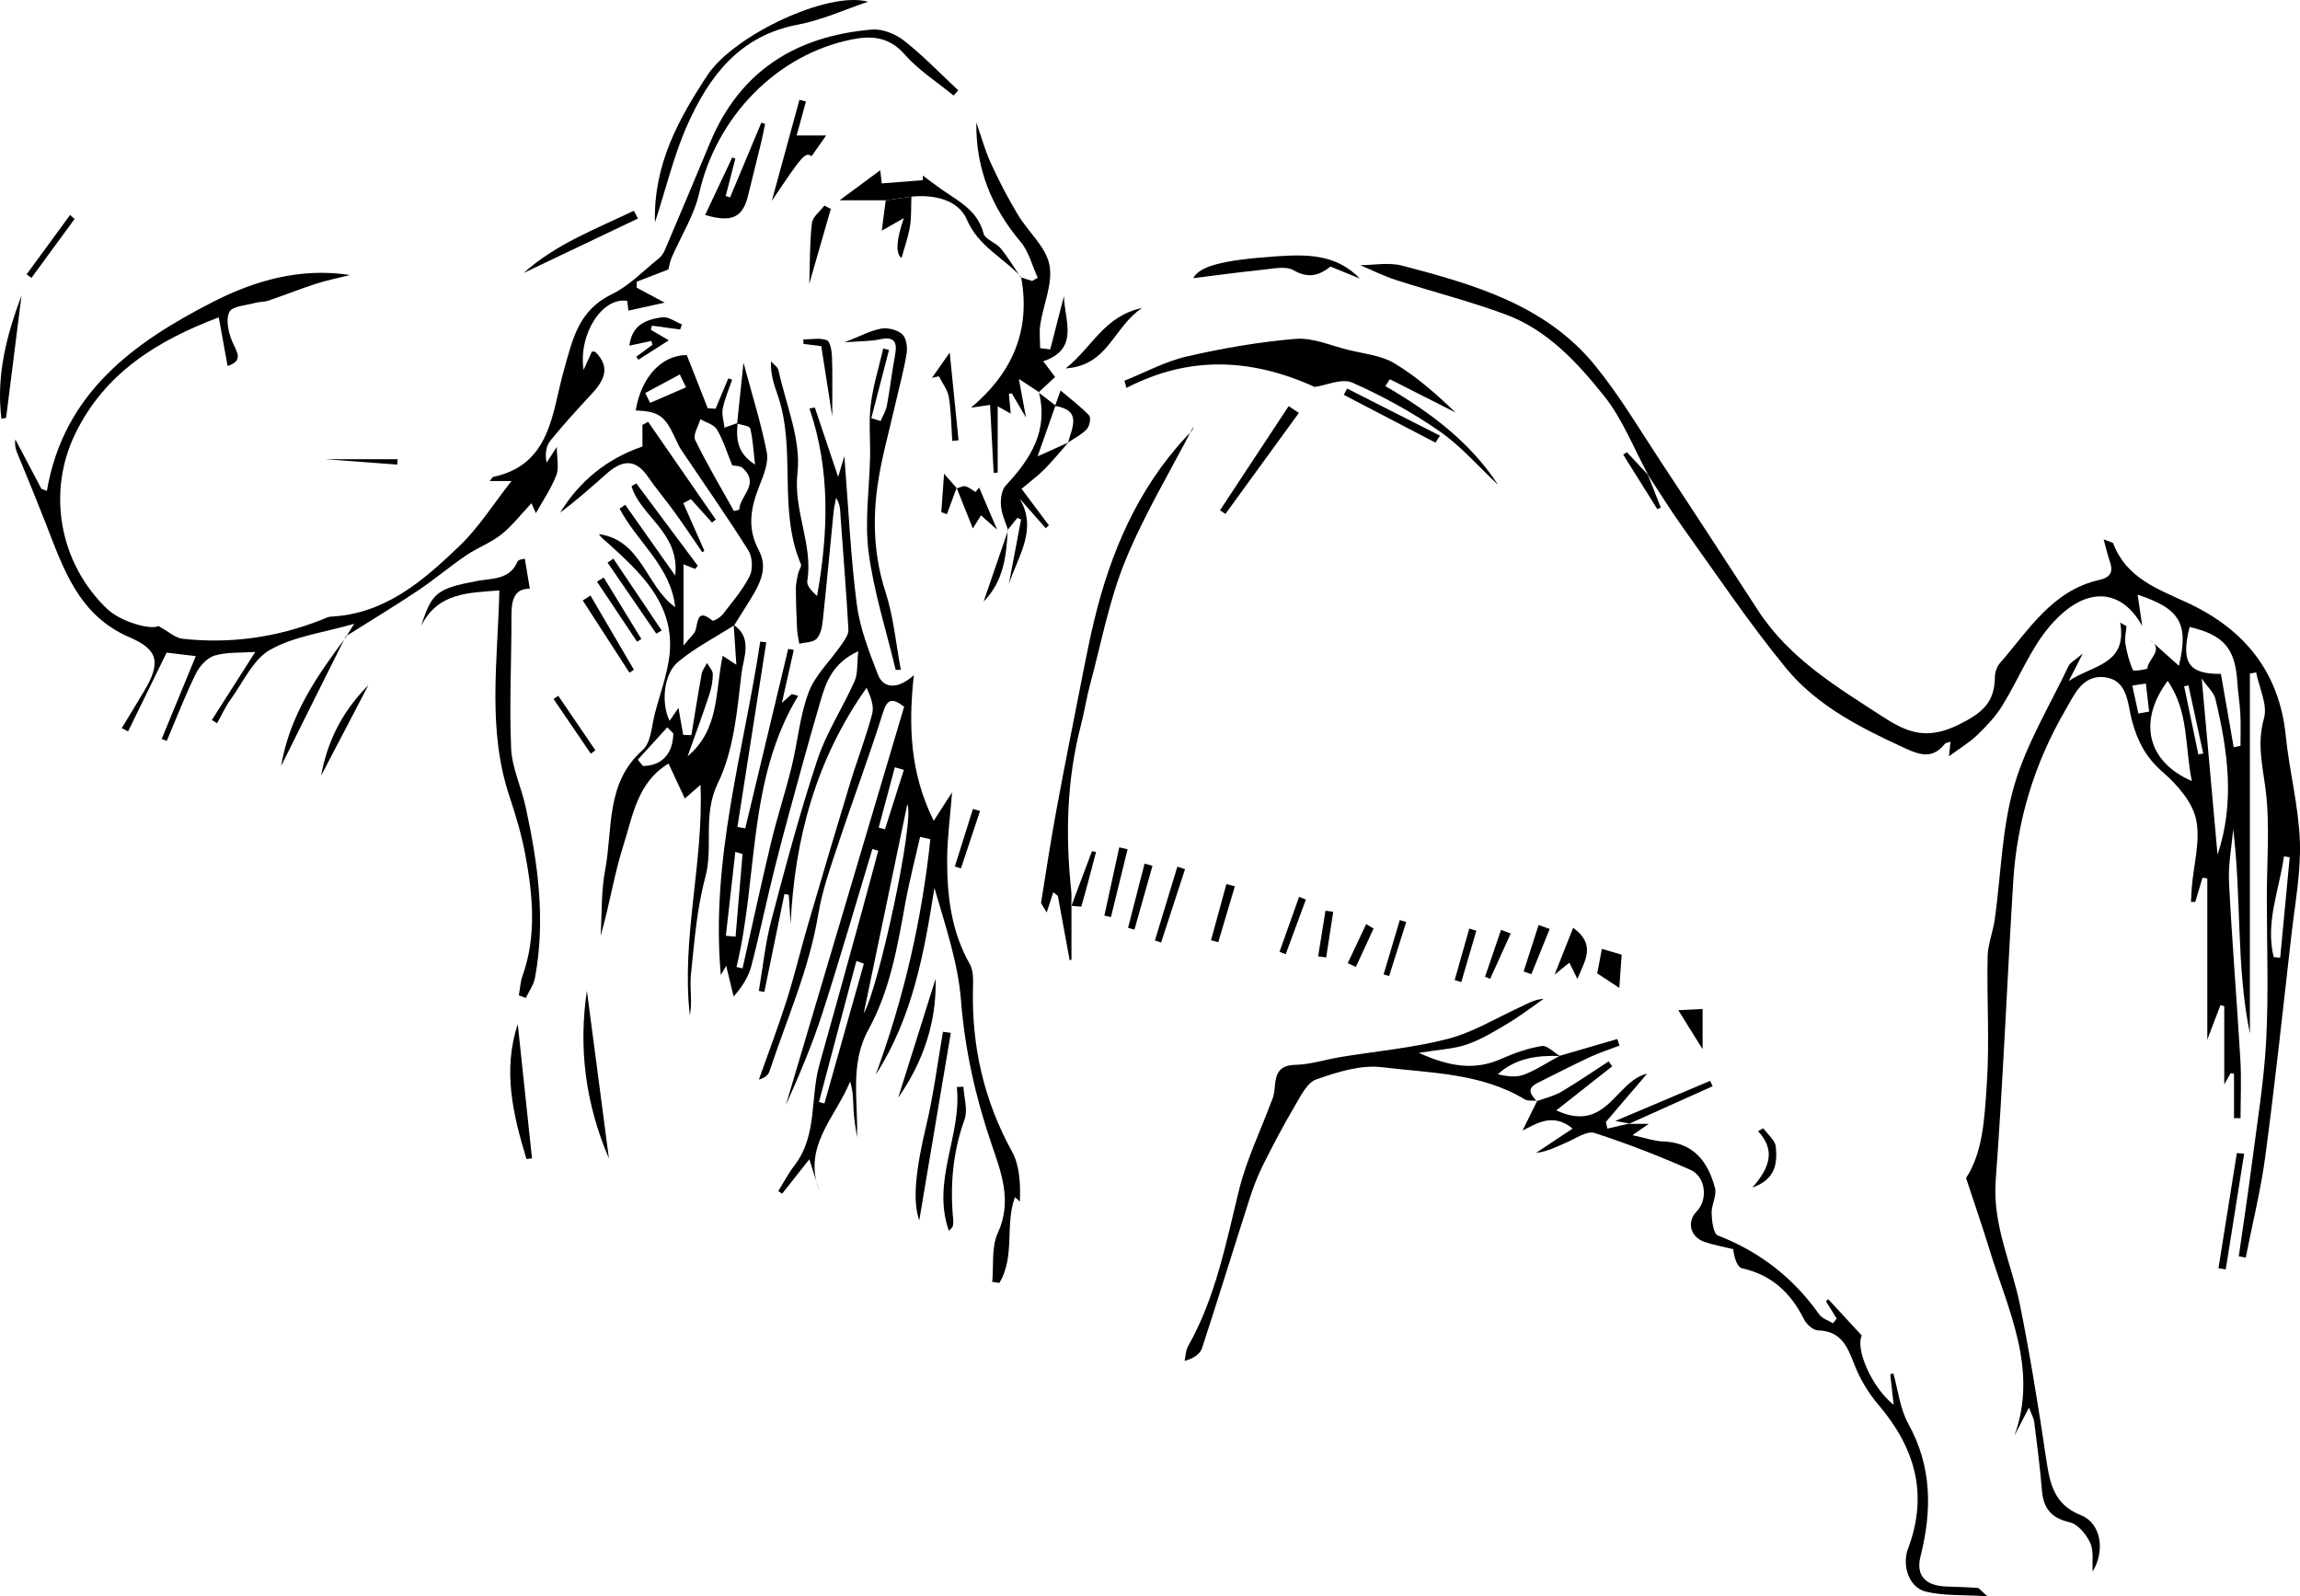
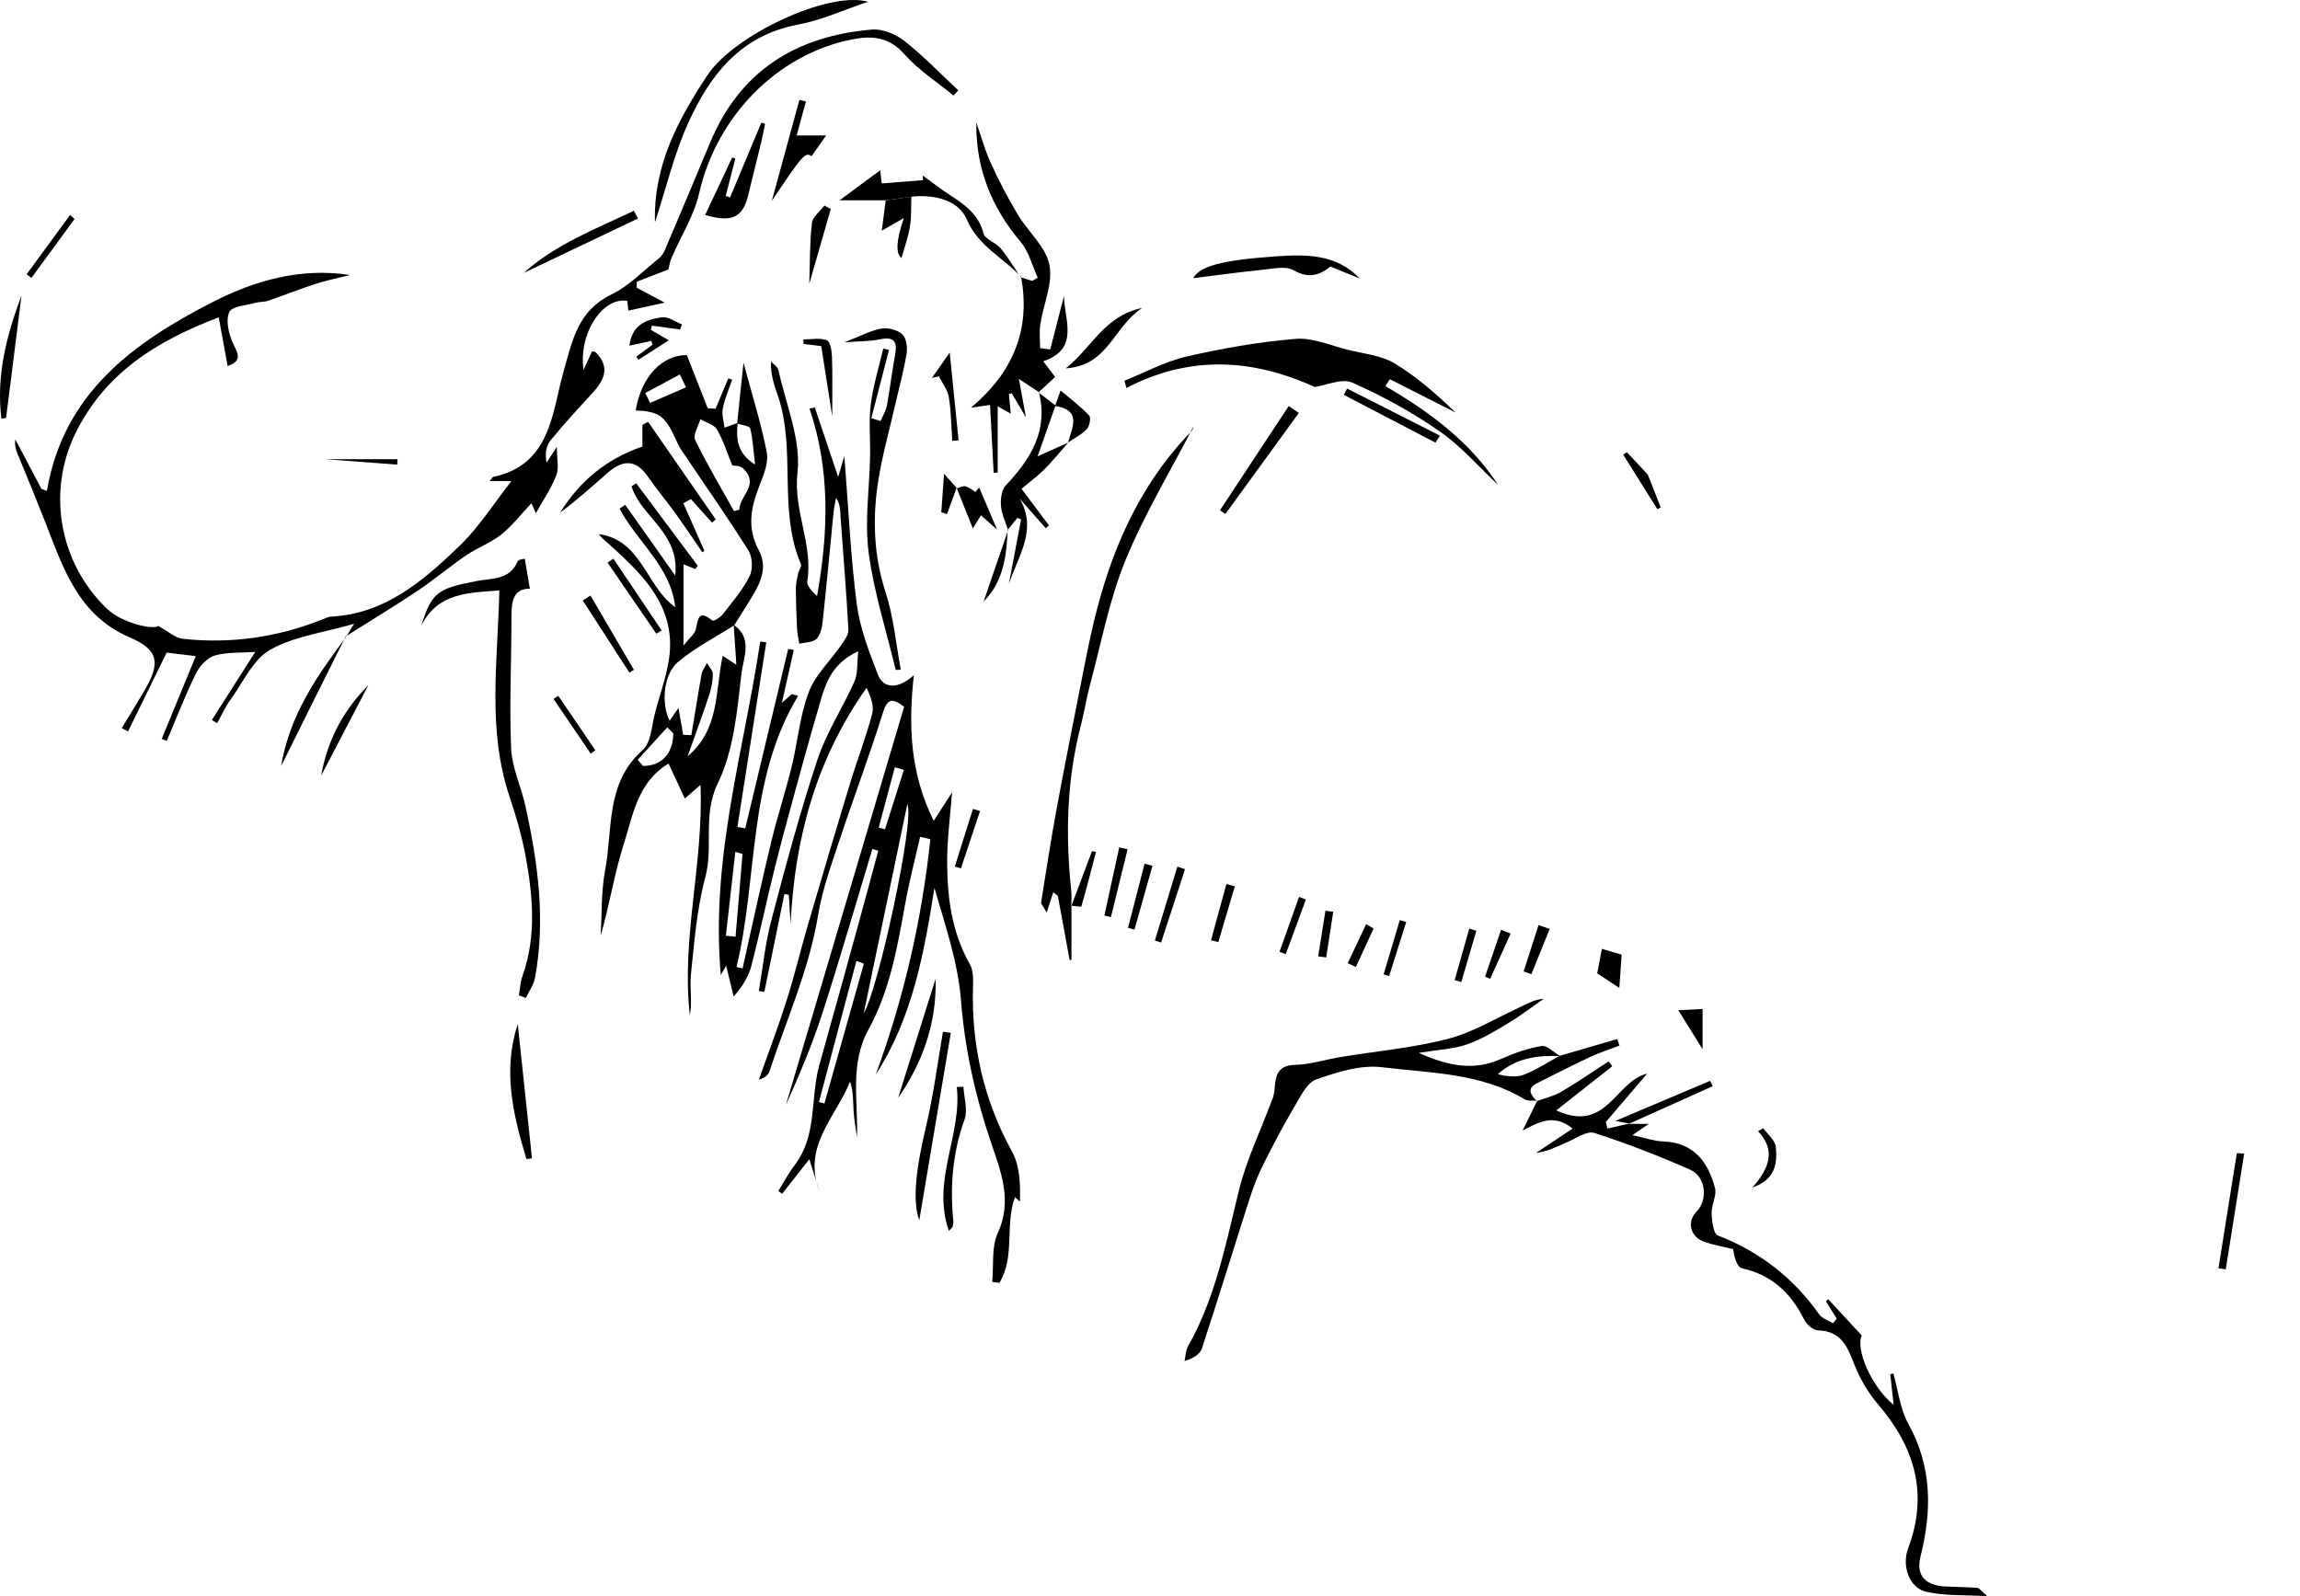
<svg xmlns="http://www.w3.org/2000/svg" id="Layer_1" data-name="Layer 1" viewBox="0 0 535.619 371.771">
  <defs>
    <style>
      .cls-1 {
        stroke-width: 0px;
      }
    </style>
  </defs>
-   <path class="cls-1" d="m383.857,110.665c-3.38-6.209-5.978-13.045-10.327-18.478-6.192-7.734-13.122-15.289-22.766-18.892-8.372-3.128-17.095-5.309-25.613-8.061-2.968-.959-5.788-2.376-8.399-3.468,3.025,0,6.645-.723,9.853.121,16.628,4.376,33.319,9.117,44.797,23.171,5.733,7.019,10.39,14.929,15.406,22.52,7.603,11.505,15.109,23.074,22.629,34.634,7.295,11.215,18.437,17.862,29.294,24.89,5.548,3.591,10.09,5.271,17.324,1.713,5.764-2.835,8.427-5.248,8.522-11.203.017-1.086.484-2.391,1.192-3.203,6.691-7.68,12.147-16.895,23.175-19.355,2.584-.577,3.24-1.929,2.376-4.335-.511-1.423-.825-2.916-1.426-5.096,1.427.593,2.123.665,2.235.959,3.084,8.116,10.395,10.596,17.461,13.894,13.002,6.069,21.217,15.997,22.712,30.873.826,8.223,2.99,16.355,3.287,24.574.262,7.243-1.143,14.559-1.967,21.825-1.947,17.179-3.796,34.373-6.073,51.51-1.055,7.944-3.017,15.767-4.568,23.644-.539-.1-1.078-.201-1.617-.301,1.03-7.239,2.141-14.468,3.072-21.72,1.221-9.519,2.808-19.03,3.309-28.593.578-11.036.15-22.124.149-33.189-0-8.421.754-16.938-.289-25.229-.706-5.612-2.045-10.728-.375-16.553.9-3.138-1.121-7.114-1.824-10.712-.485.091-.971.182-1.456.273v83.838c-3.22-15.668-1.931-31.636-3.893-47.593-.353,4.125-1.179,8.274-.971,12.37.698,13.791,1.836,27.559,2.646,41.345.265,4.513.042,9.055.042,13.583-.508.006-1.016.011-1.523.017v-10.36c-.263-.042-.525-.084-.788-.126-.357.629-.713,1.259-1.485,2.62v-18.232c-.295-.078-.589-.156-.884-.233-.851,2.232-1.701,4.463-3.063,8.036v-37.56c-.375-.051-.75-.102-1.125-.154-.559,1.876-1.117,3.753-1.676,5.629l-.999.011c.066-1.185.105-2.373.203-3.556.435-5.272,2.056-10.799.971-15.733-.898-4.083-4.447-8.082-7.797-10.997-3.902-3.394-5.856-7.176-7.149-12.039-1.017-3.825-.864-9.486-6.547-10.03-5.017-.48-6.927,4.233-8.916,7.644-7.188,12.328-11.288,25.731-12.165,39.99-1.428,23.202-2.362,46.438-4.077,69.617-.773,10.444,3.768,19.486,5.707,29.205,2.362,11.838,4.295,23.771,6.065,35.714.84,5.665,1.803,10.541,8.084,13.025,4.728,1.87,5.667,8.33,2.712,13.112-.13-2.227.319-4.75-.555-6.67-.896-1.969-2.856-4.35-4.755-4.786-4.357-1.001-6.161-3.29-6.502-7.516-.428-5.291-1.118-10.563-1.775-15.833-.113-.907-.624-1.765-1.227-3.387-1.371,2.647-2.383,4.602-3.396,6.558,5.612-15.511-1.481-29.24-5.791-43.309-1.678-5.476-3.559-10.89-5.47-16.703,3.97-6.042,4.291-14.007,4.817-21.625.685-9.917.001-19.922.2-29.884.059-2.936,1.265-5.83,1.678-8.781,1.451-10.363,1.623-21.078,4.493-31.021,2.81-9.736,8.296-18.705,12.697-27.968.382-.804,1.436-1.289,3.298-2.88-1.372,2.686-2.113,4.138-3.267,6.396,5.629-3.766,13.681-3.784,11.977-13.611.489.283.978.567,1.467.85-.106,1.349-.469,2.74-.259,4.038.343,2.117.902,4.244,1.77,6.188.147.329,3.351-.179,3.363-.399.125-2.241,4.025-4.276.541-6.676,2.323,2.093,4.634,4.147,6.795,6.068,2.308-9.75.385-13.273-9.612-16.565.372,2.537.721,4.92,1.07,7.302-4.975-8.996-13.453-9.437-21.52.03-4.612,5.413-7.29,12.444-11.108,18.579-1.569,2.521-3.697,4.756-5.85,6.831-1.786,1.721-3.984,3.016-6.535,4.894.157-1.437.251-2.304.367-3.365-.509.172-1.093.185-1.33.479-2.719,3.374-5.406,2.79-9.118,1.084-10.363-4.762-20.609-9.888-27.877-18.748-8.583-10.461-16.14-21.769-24.041-32.782-2.859-3.985-5.428-8.179-8.13-12.277l.122.129Zm136.32,63.368c.527-.104,1.054-.207,1.581-.311,0-2.467.097-4.939-.027-7.399-.125-2.478-.555-4.94-.705-7.418-.478-7.871-3.167-11.025-11.113-12.882-2.127,8.382-.148,11.008,7.286,10.924,1.01,5.794,1.994,11.44,2.978,17.085Zm-15.377-15.455c-7.017,9.47-4.734,18.864,5.639,23.339-1.678-7.961-.629-16.11-5.639-23.339Zm11.612,40.476c4.124-12.206,2.376-24.272-.491-36.263-.361-1.508-1.808-2.756-3.188-4.758,1.304,14.536,2.492,27.779,3.68,41.022Zm16.809.621c-.447-.073-.894-.146-1.342-.219-1.085,7.795-4.372,15.395-2.387,23.462.505.048,1.011.096,1.517.144l2.212-23.387Zm-35.244-33.491c.836-.149,1.672-.298,2.508-.447-.254-2.178-.508-4.356-.761-6.534-1.052.16-2.104.32-3.156.479.47,2.167.94,4.334,1.41,6.501Zm13.97,9.525c.377-.07.754-.139,1.131-.209-1.145-5.291-2.291-10.582-3.436-15.873-.333.073-.665.146-.998.219,1.101,5.288,2.202,10.575,3.304,15.863Z" />
  <path class="cls-1" d="m199.872,151.672c-6.01,2.805-7.512,7.174-8.815,11.663-1.387,4.778-2.771,9.557-4.083,14.356-2.186,7.993-4.41,15.977-6.438,24.011-1.948,7.717-3.553,15.521-5.549,23.225-.647,2.498-2.051,4.8-4.141,7.161-.591-2.439-1.182-4.879-1.736-7.16-.124.214-.452.779-1.251,2.158-2.422-27.172,5.374-52.168,9.181-77.657.469.054.939.109,1.408.163-2.239,14.333-4.478,28.665-6.717,42.998.607.115,1.215.231,1.822.346,3.333-13.932,6.666-27.863,9.999-41.795l1.301.232c-.862,3.838-1.724,7.676-2.768,12.325,1.166-1.034,1.735-1.538,2.303-2.042.495.135.99.27,1.485.406-11.879,19.656-9.279,42.165-14.358,63.161l1.41.317c2.202-9.781,4.304-19.586,6.643-29.335,1.422-5.926,3.342-11.732,4.794-17.652,1.414-5.765,1.887-11.844,3.965-17.334,1.52-4.017,5.011-7.275,7.532-10.934.762-1.106,1.783-2.455,1.718-3.641-.474-8.729-1.209-17.444-1.822-26.167-.103-1.467-.015-2.947-1.058-4.537-.199,1.138-.472,2.269-.586,3.416-.844,8.448-1.611,16.905-2.523,25.346-.155,1.438-.522,3.184-1.461,4.11-.858.847-2.622.776-3.987,1.11-.179-1.115-.463-2.224-.517-3.345-.154-3.168-.27-6.34-.282-9.511-.004-1.158.285-2.326.523-3.472.159-.767.875-1.68.641-2.228-5.41-12.662-.977-26.669-5.435-39.442-.828-2.371-1.637-4.749-1.535-7.739.602.671,1.583,1.261,1.749,2.027,1.725,7.963,5.302,16.18,4.43,23.88-1.007,8.891,3.667,16.679,2.286,25.238-.177,1.096,1.111,2.427,2.276,3.492,2.621-14.748,3.131-29.29-1.775-43.694.42-.07.84-.141,1.26-.211,1.753,5.223,3.505,10.446,5.425,16.166.412-1.383.731-2.454,1.444-4.846.985,12.428,1.47,23.532,2.899,34.512.727,5.581,2.867,11.051,4.916,16.36,1.295,3.355,4.724,3.458,8.363.146-1.275,11.779-.901,22.767,4.636,33.923,1.606-2.497,2.628-4.085,4.271-6.639-.461,5.932-1.122,10.734-1.143,15.539-.038,8.511.94,16.849,5.288,24.499.83,1.461.776,3.566.727,5.363-.371,13.582,2.501,26.291,9.095,38.286,1.814,3.3,1.966,7.514,1.829,11.65-.465-.434-.93-.867-1.143-1.066-2.386,6.363.092,13.825-3.626,19.98-.558-.077-1.115-.154-1.673-.231.37-3.833-.223-8.113,1.305-11.41,3.451-7.447.698-14.305-1.506-20.792-3.718-10.942-6.17-21.875-7.082-33.441-.689-8.744-3.641-17.31-6.178-26.112-2.398,15.187-5.116,30.244-13.659,43.47,6.529-17.806,10.744-36.081,12.71-54.815-.794-.184-1.587-.368-2.381-.552-1.158,5.118-2.499,10.203-3.435,15.361-1.843,10.159-3.558,20.346-8.603,29.544-4.41,8.041-2.366,16.512-2.667,25.078-.274-2.035-.665-4.062-.79-6.106-.138-2.253-.032-4.521-.812-6.889-3.309,8.235-11.187,15.128-7.16,25.479-.701-2.213-1.402-4.427-2.337-7.377-2.44,3.094-4.388,5.564-6.335,8.033-.296-.208-.593-.416-.889-.625,1.249-2,2.342-4.119,3.774-5.978,5.379-6.984,3.614-15.691,5.797-23.439,3.156-11.202,6.237-22.426,9.329-33.647,1.486-5.393,2.922-10.799,4.381-16.199-.458-.134-.916-.268-1.374-.402-3.866,12.78-7.561,25.616-11.664,38.319-2.356,7.296-5.375,14.378-8.485,21.329,9.183-30.93,18.367-61.861,27.549-92.787-2.835-2.135-3.927-1.87-4.984,1.508-3.171,10.135-6.933,20.084-10.272,30.169-1.826,5.514-3.824,11.064-4.764,16.76-2.099,12.723-7.354,24.391-11.344,36.481-.282.855-1.071,1.542-2.469,1.931,2.169-6.138,4.494-12.227,6.462-18.429,1.858-5.858,3.275-11.854,5.002-17.755,3.212-10.975,6.46-21.94,9.788-32.88,1.645-5.408,3.71-10.697,5.144-16.155.484-1.841-.392-4.039-1.311-6.037-11.796,16.664-16.747,35.143-17.691,54.961-.143-2.248-.287-4.496-.43-6.744-.337-.066-.673-.132-1.01-.197-1.56,7.601-3.12,15.202-4.68,22.803l-1.283-.216c.946-5.505,1.5-11.114,2.918-16.495,3.301-12.525,6.65-25.062,10.717-37.35,2.104-6.358,5.923-12.132,8.66-18.306.797-1.797.537-4.064.856-6.981Zm1.27,84.327c3.307-5.282,11.947-44.984,10.159-48.715-3.459,16.585-6.76,32.417-10.159,48.715Zm.032-11.55c-.58-.212-1.159-.425-1.739-.637-2.904,10.949-5.808,21.898-8.713,32.847.422.117.845.234,1.267.351,3.062-10.854,6.123-21.708,9.185-32.562Zm-28.252-25.558c-.56-.161-1.12-.322-1.679-.484l-2.206,19.531c.753.075,1.507.15,2.26.225.542-6.424,1.083-12.848,1.625-19.272Zm37.569-19.588c-.702-.197-1.405-.394-2.107-.591l-3.751,14.03c.488.134.976.268,1.465.402,1.464-4.614,2.929-9.228,4.393-13.842Z" />
  <path class="cls-1" d="m80.61,148.311c.474-.769.948-1.539,1.862-3.022-7.14,2.066-13.997,2.906-19.556,6.045-3.974,2.244-6.278,7.521-9.187,11.546-1.244,1.721-2.13,3.701-3.179,5.563-.404-.25-.808-.5-1.211-.75,3.351-5.258,6.703-10.517,10.106-15.856-3.342.237-6.559-.005-9.456.845-1.749.513-3.52,2.466-4.377,4.215-2.502,5.104-4.55,10.431-6.776,15.67-.393-.154-.786-.308-1.179-.463,2.572-6.245,5.143-12.491,7.944-19.293-2.627-.314-5.27-.63-6.795-.812-3.182,6.502-6.083,12.43-8.984,18.358-.489-.258-.978-.516-1.467-.775,1.75-2.893,3.525-5.772,5.246-8.682,3.862-6.531,3.342-9.568-3.419-12.468-11.973-5.136-15.458-16.113-19.626-26.776-1.921-4.914-3.923-9.796-5.933-14.674-.587-1.424-1.329-2.783-1.054-4.651,2.027,3.844,4.053,7.688,6.08,11.532.425.153.851.306,1.276.459,3.887-22.845,20.273-34.591,38.638-43.989,9.745-4.987,20.429-8.074,31.967-6.276-2.635.662-5.314,1.186-7.894,2.018-3.741,1.206-7.397,2.675-11.12,3.943-1.001.341-2.141.256-3.168.544-2.087.586-5.26.738-5.928,2.088-.875,1.767-.242,4.721.624,6.796,1.033,2.476,2.845,4.531-1.043,5.794-.665-3.663-1.304-7.177-2.058-11.329-14.512,5.494-26.52,13.023-33.359,26.981-6.745,13.766-3.74,30.291,7.323,40.885,3.367,3.224,10.453,4.975,11.974,4.026,2.369,1.29,3.941,2.788,5.655,2.974,11.074,1.204,21.842-.292,32.229-4.383.773-.304,1.562-.741,2.361-.782,12.594-.652,21.444-8.369,29.835-16.414,4.581-4.392,8.043-9.952,12.146-15.157h-5.075c.443-.512.622-.93.878-.984,13.377-2.815,13.654-15.041,16.329-24.539,2.117-7.518,3.414-14.188,11.237-17.984,4.046-1.963,7.351-5.47,10.94-8.343.613-.491,1.111-1.242,1.422-1.974,3.526-8.291,7.042-16.585,10.488-24.909,6.976-16.852,20.152-24.963,37.77-26.421,2.443-.202,5.502,1.056,7.496,2.629,4.451,3.511,8.409,7.648,12.568,11.529-.368.403-.736.805-1.104,1.208-3.856-3.172-8.189-5.926-11.44-9.629-3.59-4.09-7.697-4.348-12.223-3.441-17.577,3.521-31.552,18.068-35.57,35.806-1.184,5.228-4.262,10.024-6.424,15.039-.375.87-.511,1.843-.749,2.736-2.151.831-4.753,1.837-7.355,2.842-.011.465-.022.93-.033,1.394,2.074,1.106,4.149,2.212,6.536,3.485-2.923.644-5.634,1.242-8.454,1.864-.092-.781-.181-1.532-.268-2.271-5.734-.961-11.41,7.566-10.183,16.091.807-1.778,1.37-3.018,1.943-4.279.29.027.667-.055.817.094,3.658,3.612,1.98,6.698-.886,9.786-3.273,3.525-6.527,7.08-9.56,10.808-1.019,1.253-1.335,3.078-.919,5.186.633-.979,1.267-1.959,2.382-3.681,0,2.7.557,4.908-.121,6.628-1.252,3.176-3.229,6.066-4.754,8.806-.051-.114-.471-1.056-1.034-2.316-2.471,2.618-4.485,5.278-7.017,7.284-2.477,1.962-5.595,3.092-8.229,4.885-3.838,2.613-7.392,5.644-11.251,8.221-5.491,3.667-11.15,7.085-16.737,10.609l.085.109Z" />
  <path class="cls-1" d="m171.66,98.64c.469-4.479.938-8.957,1.483-14.159,2.045,7.626,4.126,14.179,5.425,20.884.456,2.354-.703,5.2-1.655,7.611-2.016,5.106-3.067,9.858-.185,15.22,2.52,4.688-.443,8.925-2.91,12.909-.94,1.518-1.896,3.026-2.849,4.537-4.385,2.795-9.089,5.205-13.05,8.507-3.429,2.859-3.992,9.701-1.982,13.728.746-1.088,1.424-2.078,2.059-3.004.38,2.164.741,4.221,1.102,6.278l1.906.071c.787-4.755,1.53-9.517,2.398-14.257.164-.895.822-1.699,1.252-2.546.477.865,1.347,1.731,1.345,2.595-.003,1.623-.326,3.306-.841,4.856-1.529,4.608-3.216,9.164-5.033,14.277,7.515-6.304,6.389-15.147,8.177-23.41,1.145.753,2.073,1.363,3.178,2.09-.219-3.297-.417-6.291-.616-9.285,4.533,3.075,2.223,7.775,1.814,11.298-1.008,8.668-1.785,17.921-5.498,25.557-3.632,7.469-.991,14.762-2.938,21.968-1.974,7.307-2.542,15.025-3.338,22.604-.327,3.117.362,6.341-.25,9.505-2.048-17.929,3.241-35.531,2.476-53.674-.995.868-2.017,1.759-3.647,3.18-1.272-2.73-2.396-5.145-3.794-8.144-7.283,4.379-8.305,12.167-10.484,18.948-2.203,6.856-3.251,14.083-5.333,21.156.314-5.099.109-10.297,1.052-15.277,1.818-9.596.04-20.29,8.748-27.979,1.914-1.69,2.073-5.487,2.803-8.373,1.359-5.374,3.579-10.791,3.58-16.191.002-10.301-7.167-16.985-14.228-23.392-.816-.74-1.734-1.367-2.353-2.327,10.003,1.399,10.906,12.11,17.762,17.01-.989-9.475-8.879-15.181-12.937-22.931l1.298-.923c3.653,5.176,7.306,10.352,11.641,16.496,1.146-10.019-8.081-13.737-10.165-20.814.366-.222.732-.444,1.099-.666,4.777,6.402,9.553,12.804,14.33,19.205-.206.245-.411.49-.617.735-.761-.305-1.521-.61-2.713-1.088v18.928c1.598-1.983,2.539-2.677,2.8-3.57.622-2.129.412-5.139,3.934-2.243.252.207,1.826-.721,2.38-1.436,2.238-2.888,4.687-5.715,6.298-8.943.793-1.589.646-4.458-.307-5.973-5.001-7.945-10.405-15.635-15.64-23.433-.551-.821-.943-1.754-1.363-2.657-2.465-5.3-3.812-6.256-9.232-6.511,1.301-7.953,6.233-12.932,11.899-12.888,1.704,4.326,3.289,8.353,4.875,12.38.61.039,1.219.077,1.829.116.988-2.356,1.976-4.712,2.964-7.068l.894.28c-.758,2.251-1.734,4.458-2.193,6.768-.277,1.393.251,2.945.417,4.426,1.017-.363,2.034-.727,3.052-1.091-.354,3.589-.21,6.983,4.05,9.685-.387-3.332-.496-5.938-1.116-8.416-.15-.598-1.99-.772-3.052-1.141Zm-1.133,9.759c-1.208-2.949-2.086-5.837-3.568-8.374-.675-1.156-2.542-1.616-3.868-2.392-.451,1.631-1.762,3.679-1.208,4.822,2.741,5.654,5.975,11.068,9.035,16.567.414-.102.827-.204,1.241-.306.08-3.272,4.866-5.873.863-9.653-.693-.654-2.085-.566-2.495-.664Zm-10.771-18.185c-.48-1.003-.961-2.005-1.441-3.008-2.683,1.443-5.367,2.885-8.05,4.328.377.766.755,1.532,1.132,2.299,2.786-1.206,5.573-2.412,8.359-3.619Zm-11.239,86.733c.407.483.814.967,1.221,1.45,4.353-.006,7.008-2.862,7.059-7.595-.467-.468-.935-.935-1.402-1.402-2.292,2.516-4.585,5.032-6.877,7.548Z" />
  <path class="cls-1" d="m357.904,256.455c1.902-.706,3.952-1.158,5.675-2.169,3.767-2.212,7.368-4.707,11.036-7.087.277.383.554.765.831,1.148-4.149,3.269-8.298,6.538-13.03,10.266,11.783,5.46,13.755-6.816,21.161-8.556-3.204,3.751-6.408,7.503-9.611,11.254.122.514.244,1.029.366,1.543,1.71-.393,3.421-.786,5.131-1.179l-.144.079h4.644c-1.01.699-1.861,1.288-3.805,2.633,3.065.657,5.053,1.395,7.062,1.456,7.172.221,10.548,4.719,12.166,10.862.462,1.755-.855,3.907-.79,5.858.06,1.8.411,4.776,1.435,5.174,9.769,3.795,17.598,9.864,23.627,18.404.678.96,2.114,1.386,3.198,2.059.292-.363.584-.726.876-1.088-.836-1.342-1.673-2.684-2.509-4.026.175-.169.35-.337.524-.506,2.569,2.783,5.138,5.567,7.819,8.472-1.503,3.013,2.148,11.906,7.426,16.143-.316-2.839-.553-4.972-.79-7.106.237-.073.474-.146.711-.218,1.123,3.94,1.564,8.259,3.498,11.749,5.549,10.015,5.512,20.265,2.825,30.921-1.088,4.314,1.073,6.757,5.847,6.957,2.482.104,4.967.159,7.444.334.379.027.722.581,2.294,1.94-5.679-.361-10.223-.048-14.429-1.096-3.754-.935-5.567-5.96-4.03-10.053,4.764-12.687,1.561-23.5-6.929-33.452-2.342-2.745-4.308-6.03-5.604-9.393-1.617-4.198-3.109-7.788-8.474-7.926-1.125-.029-2.664-1.412-3.235-2.558-3.067-6.154-7.506-10.355-14.427-11.898-1.117-.249-1.816-2.368-2.073-4.461-2.242-.554-4.54-.944-6.712-1.7-3.311-1.151-4.143-4.674-1.817-7.048,2.698-2.753,2.188-8.133-1.459-9.74-7.298-3.215-14.755-6.141-22.343-8.575-1.733-.556-4.304,1.275-6.414,2.182-2.255.969-4.421,2.145-7.18,2.475,2.816-1.874,5.632-3.749,8.519-5.671-4.574-3.844-8.515-1.084-11.645.449,1.015-2.059,2.22-4.503,3.425-6.948,0,0-.092.094-.092.094Z" />
  <path class="cls-1" d="m357.997,256.361c-.978-.087-2.149.147-2.904-.308-10.246-6.189-21.994-6.106-33.249-7.488-4.948-.608-10.43,1.118-15.301,2.832-2.178.766-3.691,3.97-5.08,6.319-2.598,4.394-4.978,8.924-7.263,13.49-1.251,2.5-2.283,5.138-3.138,7.802-3.745,11.662-7.331,23.376-11.147,35.015-.442,1.348-1.953,2.344-4.054,2.962.254-1.147.249-2.441.802-3.419,6.411-11.329,8.81-23.905,11.865-36.345,1.724-7.02,4.943-13.673,7.488-20.491.058-.156.105-.318.179-.466,1.482-2.953-.69-8.113,5.49-8.256,3.509-.081,6.985-1.236,10.492-1.814,8.338-1.374,16.835-2.118,24.98-4.227,5.805-1.503,11.158-4.778,16.68-7.332,1.767-.817,3.43-1.858,5.659-2.007-2.71,1.882-5.331,3.913-8.154,5.607-3.111,1.867-6.27,3.823-9.665,5.003-3.152,1.095-6.642,1.219-11.261,1.982,7.115,3.206,12.947,4.172,19.174,1.405,3.011-1.338,6.208-2.472,9.436-3,1.261-.206,2.835,1.504,4.252,2.331-5.259-.184-10.275.443-14.474,4.24,2.127.522,4.31.795,6.116.095,2.892-1.12,5.535-2.885,8.283-4.377,4.476-1.304,8.951-2.608,13.427-3.913.173.509.346,1.017.519,1.526-2.313.887-4.687,1.644-6.926,2.69-4.114,1.921-8.151,4.005-12.214,6.035-2.641,1.32-1.491,2.767-.11,4.205.004-.004.096-.098.096-.098Z" />
  <path class="cls-1" d="m306.174,90.129c-14.692-6.667-29.158-7.393-43.847.227-.156-.562-.312-1.124-.469-1.685,4.82-1.927,9.493-4.491,14.492-5.639,8.342-1.916,16.852-3.405,25.371-4.108,3.961-.327,8.125,1.547,12.166,2.548,3.673.91,7.727,1.281,10.857,3.153,5.222,3.123,9.842,7.254,14.242,11.462-5.105-2.588-10.211-5.176-15.316-7.764-.352.534-.704,1.068-1.056,1.602,10.283,5.976,19.683,12.934,26.274,23.018-4.502-4.205-8.6-8.99-13.607-12.469-6.359-4.418-13.259-8.219-20.339-11.35-2.449-1.083-6.137.635-8.768,1.004Z" />
  <path class="cls-1" d="m241.931,91.313c-1.177-.771-2.354-1.543-4.66-3.054.622,3.366,1.038,5.617,1.661,8.985-1.462-2.487-2.39-4.066-3.319-5.646-.222.054-.443.109-.665.163.14,1.479.28,2.958.435,4.585-.859-.485-1.632-.923-3.044-1.721v15.439c-.312.023-.625.046-.937.069-.272-5.135-.545-10.269-.839-15.825-1.462.211-2.842.409-4.435.639,9.574-8.035,13.982-17.974,11.661-30.436l-.087.079c.891.28,1.783.559,2.674.839.431-.248.862-.495,1.292-.743-1.297-2.813-2.061-6.077-3.988-8.357-6.762-8.001-10.467-17.102-10.316-27.819,1.107,3.168,1.989,6.439,3.377,9.479,1.869,4.091,3.958,8.106,6.267,11.965,2.388,3.991,6.52,7.479,7.372,11.697.871,4.309-1.402,9.222-2.116,13.899-.275,1.804-.045,3.684-.045,5.53.785.101,1.571.202,2.356.303,1.064-4.142,2.128-8.283,3.192-12.425.105,5.6,3.723,12.287-4.812,15.182,1.13,1.503,1.863,2.477,2.752,3.66-1.386,1.289-2.623,2.441-3.864,3.596-.003.004.088-.082.088-.082Z" />
  <path class="cls-1" d="m116.292,137.508c-6.973.602-14.263.359-18.211,8.259,2.469-7.701,3.64-8.684,12.938-10.443,3.611-.683,7.653-.195,9.523-4.569.202-.474,1.371-.534,1.675-.64.403,2.41.763,4.568,1.17,7-3.651-.051-4.289,2.68-4.281,6.241.025,10.306-.511,20.628-.077,30.912.192,4.54,2.346,8.97,3.344,13.508,2.904,13.2,4.726,26.493,2.209,39.985-.304,1.63-1.398,3.113-2.126,4.665-.543-.196-1.087-.393-1.63-.589.277-1.527.349-3.126.864-4.569,3.304-9.264,2.386-18.802.681-28.006-.83-4.479-2.175-9.169-3.654-13.548-5.309-15.722-2.809-31.574-2.425-48.206Z" />
  <path class="cls-1" d="m249.519,210.969v12.586c-.14.019-.28.038-.42.057-.917-4.983-1.835-9.966-2.752-14.949-.353-.287-.707-.574-1.06-.861-.457,1.404-.913,2.809-1.534,4.719-1.032-1.782-1.344-2.067-1.308-2.295,1.154-7.16,2.232-14.335,3.55-21.466,1.956-10.583,4.066-21.138,6.15-31.697.835-4.232,1.673-8.469,2.688-12.66,3.85-15.886,10.146-30.566,21.436-42.723.715-.77,1.593-1.39,1.621-2.268-5.353,10.367-11.439,20.434-15.836,31.191-3.74,9.149-5.574,19.082-8.164,28.691-.863,3.203-1.362,6.503-2.194,9.715-3.296,12.725-3.598,25.607-2.217,38.597.122,1.145-0,2.315-.009,3.474 0,0,.049-.113.049-.113Z" />
  <path class="cls-1" d="m208.591,156.036c-2.178-9.104-5.085-18.111-6.302-27.342-.962-7.296.182-14.865.332-22.313.082-4.066-.34-8.183.162-12.189.551-4.394,1.904-8.688,2.908-13.025.446.11.891.221,1.337.331-1.374,5.303-2.747,10.606-4.121,15.909.724.218,1.448.435,2.172.653.502-1.205,1.231-2.367,1.464-3.622.72-3.872,1.162-7.796,1.885-11.667.567-3.033-.025-4.488-3.532-3.736-2.2.472-4.516.405-8.245.693,3.778-1.469,6.099-2.755,8.57-3.193,1.55-.274,3.727.275,4.874,1.295.948.844,1.274,2.996,1.044,4.437-.621,3.901-1.699,7.729-2.57,11.591-1.459,6.469-3.333,12.882-4.236,19.428-1.139,8.259-.759,16.464,1.891,24.63,1.881,5.796,2.418,12.028,3.554,18.065-.396.018-.791.036-1.187.054Z" />
  <path class="cls-1" d="m149.608,103.997v-5.037c.44-.241.881-.482,1.321-.723,5.253,7.586,10.505,15.173,15.758,22.759-.294.237-.589.474-.883.712-1.635-1.819-3.27-3.638-4.905-5.456-.59.313-1.179.627-1.769.94,1.632,3.69,3.263,7.379,4.895,11.069l-.464.375c-2.145-3.112-4.24-6.261-6.451-9.327-2.042-2.832-4.313-5.501-6.294-8.373-2.955-4.285-6.113-3.65-9.492-.662-3.552,3.14-7.09,6.295-10.896,9.126,4.531-7.295,10.758-12.505,19.182-15.403Z" />
  <path class="cls-1" d="m202.16.406c-5.457,1.824-10.793,4.291-16.394,5.345-13.543,2.55-20.652,12.009-25.71,23.378-3.13,7.035-4.925,14.663-7.527,22.662-.391-13.394,5.5-24.102,12.244-34.315,6.119-9.266,28.112-19.672,37.387-17.07Z" />
  <path class="cls-1" d="m234.762,123.493c-.587-1.886-1.504-3.746-1.658-5.666-.126-1.576.135-3.713,1.119-4.761,5.795-6.172,9.982-12.771,7.706-21.749.003-.004-.088.082-.085.079,1.322,1.013,2.641,2.029,3.96,3.046-1.289,3.66-2.578,7.319-4.173,11.846,3.02-1.359,5.075-2.284,7.13-3.209-1.829,2.073-3.57,4.233-5.513,6.193-1.538,1.551-3.322,2.857-5.352,4.572,2.308,3.087,4.338,5.801,6.368,8.514-.246.221-.493.442-.739.663-2.03-2.308-4.059-4.615-6.089-6.922,4.287,7.194-.37,13.465-2.503,19.959.951-5.023,1.901-10.046,2.852-15.069-.288-.126-.576-.252-.864-.378-.75.936-1.5,1.873-2.25,2.809,0,0,.092.075.092.075Z" />
  <path class="cls-1" d="m237.787,64.511c-4.097-4.511-9.895-7.032-12.629-13.372-1.987-4.609-7.611-5.89-12.916-5.335-1.991.284-3.986.566-5.982.849h-10.743c3.259-2.408,6.288-4.646,9.474-7.0.035.312.155,1.384.344,3.064,3.187-.25,6.391-.501,9.595-.752-.013-.357-.026-.715-.038-1.072,1.11.818,2.232,1.62,3.329,2.456,4.125,3.143,9.309,5.12,10.832,11.031.359,1.395,2.864,2.111,3.984,3.467,1.734,2.099,3.126,4.48,4.662,6.743-0.0.001.087-.078.087-.078Z" />
  <path class="cls-1" d="m316.669,64.873c-2.231-.91-4.463-1.821-6.823-2.784-2.434,1.907-4.991,2.944-8.606.855-1.831-1.058-4.809-.358-7.234-.112-5.519.558-11.016,1.327-16.141,1.962,1.505-2.727,6.318-4.186,19.241-5.083,7.023-.488,14.036-.616,19.564,5.162Z" />
-   <path class="cls-1" d="m141.804,269.81c-5.453-12.68-7.124-25.715-5.129-39.065,1.71,13.022,3.419,26.043,5.129,39.065Z" />
  <path class="cls-1" d="m221.422,240.569c-2.413,14.342-4.825,28.685-7.344,43.658-1.679-4.685-.726-12.218,1.623-22.076,1.712-7.184,2.625-14.558,3.894-21.847.609.088,1.218.176,1.828.264Z" />
  <path class="cls-1" d="m164.215,50.063c2.087-4.433,4.196-8.912,6.304-13.39l.722.27-2.241,8.702c.339.11.678.22,1.018.329,2.427-5.801,4.855-11.602,7.282-17.403.29.094.581.188.871.282-.283,1.363-.528,2.736-.856,4.089-1.028,4.242-2.091,8.476-3.132,12.715-1.25,5.092-3.911,6.203-9.967,4.407Z" />
  <path class="cls-1" d="m122.599,269.948c-3.098-10.268-5.602-20.586-2.023-31.419,1.104,10.417,2.208,20.834,3.312,31.252-.43.056-.859.112-1.289.168Z" />
  <path class="cls-1" d="m187.688,23.643c-.763,2.781-1.526,5.562-2.17,7.91h6.872c-1.436,2.042-2.413,3.431-3.394,4.827-1.485-1.055-2.132-.214-9.259,10.399,2.145-7.845,4.291-15.69,6.436-23.535.505.133,1.01.266,1.515.399Z" />
  <path class="cls-1" d="m302.471,96.178c-5.699,7.84-11.398,15.68-17.097,23.521-.421-.283-.843-.567-1.264-.85,5.331-8.088,10.661-16.177,15.992-24.265.79.532,1.58,1.063,2.37,1.595Z" />
  <path class="cls-1" d="m220.968,286.675c-4.095-11.724,3.103-22.359,1.848-33.493.514-.027,1.028-.055,1.542-.082.137,2.56,1.066,5.405.266,7.627-2.761,7.672-3.413,15.447-2.635,23.45.047.488-.003,1.005-.121,1.48-.061.248-.368.435-.901,1.017Z" />
  <path class="cls-1" d="m206.262,46.652c1.995-.282,3.991-.565,5.982-.849-.096,2.323.038,4.685-.339,6.962-.414,2.503-1.296,4.929-1.96,7.334q-2.125-1.592.542-9.303c-1.804,1.027-3.201,1.823-5.142,2.927.351-2.705.634-4.889.917-7.072Z" />
  <path class="cls-1" d="m148.555,50.897c-8.876,4.229-17.751,8.459-26.627,12.688,7.517-6.743,16.803-10.252,25.691-14.503.312.605.624,1.21.936,1.815Z" />
  <path class="cls-1" d="m209.161,255.691c2.908-9.245,5.815-18.49,8.723-27.735.272,10.34-3.034,19.548-8.723,27.735Z" />
  <path class="cls-1" d="m522.617,268.683l-4.289,26.964c-.565-.09-1.13-.18-1.695-.269,1.426-8.938,2.852-17.876,4.278-26.814.569.04,1.138.08,1.707.12Z" />
  <path class="cls-1" d="m248.174,85.8c6.243-4.941,8.856-12.139,17.801-14.078-6.791,4.501-7.814,13.397-17.801,14.078Z" />
  <path class="cls-1" d="m.332,97.534c-1.26-10.11,1.225-19.496,4.68-28.732-1.187,9.496-2.372,18.992-3.588,28.485-.01.079-.437.105-1.092.248Z" />
  <path class="cls-1" d="m151.687,79.401c-1.688.364-3.376.728-5.127,1.106.561-3.973,2.681-5.989,7.695-6.61,1.43-.177,3.037,1.068,4.563,1.661-.144.395-.288.79-.431,1.185-2.194-.298-4.388-.596-6.582-.894-.072.326-.144.652-.216.979,1.125.656,2.249,1.313,4.165,2.43-2.757,1.759-4.922,3.139-7.087,4.52-.165-.236-.33-.473-.495-.709,1.259-.923,2.518-1.846,3.776-2.769-.086-.3-.172-.599-.259-.899Z" />
  <path class="cls-1" d="m80.525,148.202c-2.208,4.417-4.421,8.831-6.624,13.251-2.69,5.399-5.371,10.802-8.45,16.997,2.075-12.129,8.5-21.187,15.165-30.132-.006-.007-.091-.116-.091-.116Z" />
-   <path class="cls-1" d="m367.34,228c-.896-1.811-1.324-2.675-1.872-3.783-.839.678-1.581,1.278-3.439,2.78,1.742-4.391,2.952-7.441,4.327-10.909,5.381,3.951,2.787,7.522.984,11.912Z" />
  <path class="cls-1" d="m334.285,103.092c-7.115-3.709-14.229-7.419-21.343-11.128.257-.488.513-.975.77-1.463,7.209,3.657,14.418,7.313,21.628,10.97-.351.54-.703,1.081-1.054,1.621Z" />
  <path class="cls-1" d="m222.857,113.738c.665-.178,1.397-.619,1.978-.47.832.213,1.553.858,2.321,1.319.29-.344.579-.689.869-1.033,1.193,2.799,2.386,5.598,4.181,9.81-1.942-1.727-2.789-2.48-3.754-3.338-.524.845-1.048,1.691-1.893,3.054-1.403-3.509-2.594-6.487-3.786-9.466 0-0.0.082.124.082.124Z" />
  <path class="cls-1" d="m221.165,82.12c.769,7.613,1.417,14.023,2.064,20.433-.49.046-.98.092-1.469.138-.235-3.403-.252-6.842-.798-10.195-.277-1.698-1.511-3.241-2.312-4.854-.54.123-1.08.247-1.62.37,1.217-1.734,2.434-3.469,4.135-5.893Z" />
  <path class="cls-1" d="m379.463,261.675c-.785-.141-1.57-.281-3.306-.592,7.871-3.332,14.976-6.34,22.082-9.348.202.416.404.833.606,1.249-6.503,2.921-13.005,5.841-19.517,8.766-.009.004.134-.075.134-.075Z" />
  <path class="cls-1" d="m137.512,138.705c3.371,5.764,6.741,11.527,10.112,17.291-.348.224-.697.447-1.045.671-3.624-5.607-7.247-11.213-10.871-16.82.601-.381,1.203-.761,1.804-1.142Z" />
  <path class="cls-1" d="m248.721,103.072c.97-3.542,3.271-7.557-3.024-8.521.367-1.024.734-2.049,1.289-3.598,2.522,2.14,4.778,3.811,6.662,5.828.466.499.098,2.479-.543,3.158-1.21,1.282-2.896,2.114-4.385,3.133Z" />
  <path class="cls-1" d="m193.808,96.972c-.938-6.007-1.713-10.967-2.554-16.353-.968-.122-2.553-.321-4.138-.52-.013-.348-.026-.696-.039-1.044,1.85,0,3.856-.422,5.481.182.786.292,1.148,2.502,1.195,3.861.148,4.226.054,8.46.054,13.874Z" />
  <path class="cls-1" d="m377.651,222.349c-.182,2.565-.34,4.8-.549,7.743-2.185-1.439-3.639-2.396-5.145-3.387.376-1.973.716-3.753,1.089-5.71,1.445.425,2.775.816,4.605,1.354Z" />
  <path class="cls-1" d="m74.778,180.669c1.34-7.325,4.404-14.441,11.009-21.098-4.079,7.817-7.628,14.618-11.009,21.098Z" />
  <path class="cls-1" d="m193.476,48.668c-1.631,5.671-3.263,11.342-5.014,17.428.177-5.184.099-9.699.617-14.146.169-1.45,1.891-2.72,2.903-4.072.498.263.996.526,1.493.789Z" />
  <path class="cls-1" d="m275.967,202.436c-1.856,5.695-3.712,11.389-5.567,17.084-.482-.16-.964-.319-1.446-.479,1.743-5.732,3.485-11.464,5.228-17.197.595.197,1.19.395,1.785.592Z" />
  <path class="cls-1" d="m152.834,147.582c-3.782-5.517-7.564-11.035-11.347-16.552.452-.306.904-.612,1.356-.917,3.75,5.578,7.5,11.156,11.25,16.734-.42.245-.839.49-1.259.735Z" />
  <path class="cls-1" d="m262.589,197.8c-1.292,5.261-2.584,10.523-3.876,15.784-.511-.109-1.022-.217-1.533-.326,1.156-5.3,2.312-10.6,3.468-15.899.647.147,1.294.294,1.941.441Z" />
  <path class="cls-1" d="m282.02,218.986c1.195-4.364,2.39-8.729,3.586-13.093.654.179,1.309.359,1.963.538l-3.864,13.008-1.685-.453Z" />
  <path class="cls-1" d="m268.389,201.652c-1.401,4.956-2.802,9.912-4.203,14.867-.496-.138-.993-.277-1.489-.415,1.282-4.987,2.565-9.975,3.847-14.962.615.17,1.23.34,1.845.51Z" />
  <path class="cls-1" d="m390.835,235.284c1.545-.079,3.151-.16,5.66-.288v9.366c-2.421-3.884-3.987-6.395-5.66-9.078Z" />
-   <path class="cls-1" d="m140.586,134.499c2.924,4.777,5.847,9.553,8.771,14.33-.334.208-.668.417-1.002.625-3.109-4.66-6.217-9.32-9.326-13.98.519-.325,1.038-.65,1.556-.975Z" />
+   <path class="cls-1" d="m140.586,134.499Z" />
  <path class="cls-1" d="m383.735,110.536c1.007,2.551,2.015,5.103,3.022,7.654-.266.133-.532.266-.798.399-2.649-4.234-5.297-8.468-7.946-12.701.282-.191.564-.383.847-.574,1.665,1.783,3.331,3.566,4.997,5.35 0.0.002-.121-.128-.121-.128Z" />
  <path class="cls-1" d="m360.888,216.361c-1.423,3.515-2.846,7.03-4.269,10.546-.598-.218-1.196-.436-1.794-.654,1.159-3.603,2.317-7.206,3.476-10.809.863.306,1.725.612,2.588.917Z" />
  <path class="cls-1" d="m408.082,276.588c4.046-4.592,5.481-8.693,1.327-13.125.406-.226.812-.451,1.218-.677,1.021,1.429,2.777,2.791,2.918,4.302.345,3.707.086,7.558-5.462,9.5Z" />
  <path class="cls-1" d="m17.359,51.013c-3.346,4.57-6.693,9.14-10.039,13.71-.374-.278-.748-.555-1.122-.833,3.376-4.61,6.752-9.22,10.128-13.83.344.318.688.636,1.033.954Z" />
  <path class="cls-1" d="m234.67,123.419c-.281,6.043-.954,11.967-5.608,16.69,1.901-5.538,3.801-11.076,5.701-16.614-.001-.001-.093-.076-.093-.076Z" />
  <path class="cls-1" d="m351.808,217.424l-4.777,10.548c-.4-.156-.801-.313-1.202-.469,1.245-3.648,2.489-7.296,3.734-10.944.749.288,1.497.577,2.246.865Z" />
  <path class="cls-1" d="m222.358,201.82c1.407-4.471,2.813-8.943,4.22-13.414.55.158,1.1.317,1.65.475-1.481,4.453-2.962,8.907-4.442,13.36-.476-.14-.952-.281-1.428-.421Z" />
  <path class="cls-1" d="m297.971,221.679c1.517-4.262,3.035-8.523,4.552-12.785.529.204,1.059.408,1.588.612-1.564,4.243-3.128,8.486-4.692,12.73-.483-.186-.965-.371-1.448-.557Z" />
  <path class="cls-1" d="m338.76,228.264c1.135-3.996,2.269-7.992,3.403-11.988.549.165,1.099.33,1.648.494-1.168,3.986-2.336,7.973-3.504,11.959-.516-.155-1.032-.31-1.548-.466Z" />
  <path class="cls-1" d="m319.877,216.264c-1.376,2.985-2.751,5.969-4.127,8.953-.63-.295-1.261-.59-1.891-.884,1.431-3.034,2.862-6.067,4.293-9.101.575.344,1.15.688,1.725,1.032Z" />
  <path class="cls-1" d="m137.584,175.538c-2.891-4.245-5.781-8.491-8.672-12.736.365-.25.73-.499,1.094-.749,2.88,4.23,5.761,8.461,8.641,12.691-.355.265-.709.53-1.064.794Z" />
  <path class="cls-1" d="m249.471,211.082c1.608-4.276,3.215-8.552,4.823-12.828l.944.177c-1.108,4.237-2.193,8.481-3.42,12.683-.044.152-1.49-.106-2.29-.159-.008.014-.056.127-.056.127Z" />
  <path class="cls-1" d="m322.213,226.946c1.255-4.217,2.51-8.433,3.765-12.65.499.149.998.298,1.497.447-1.326,4.196-2.651,8.392-3.977,12.588-.428-.129-.857-.257-1.285-.385Z" />
  <path class="cls-1" d="m222.774,113.614l-2.252,6.146-1.315-.474c.203-2.816.407-5.632.645-8.939,1.102,1.242,2.052,2.314,3.004,3.389.001.003-.081-.121-.081-.121Z" />
  <path class="cls-1" d="m92.5,108.213c-5.444-.409-10.888-.818-16.71-1.255h16.786l-.076,1.255Z" />
  <path class="cls-1" d="m306.968,222.742c.568-3.542,1.136-7.083,1.703-10.625.603.077,1.206.155,1.809.232-.547,3.547-1.094,7.095-1.642,10.642l-1.87-.25Z" />
</svg>